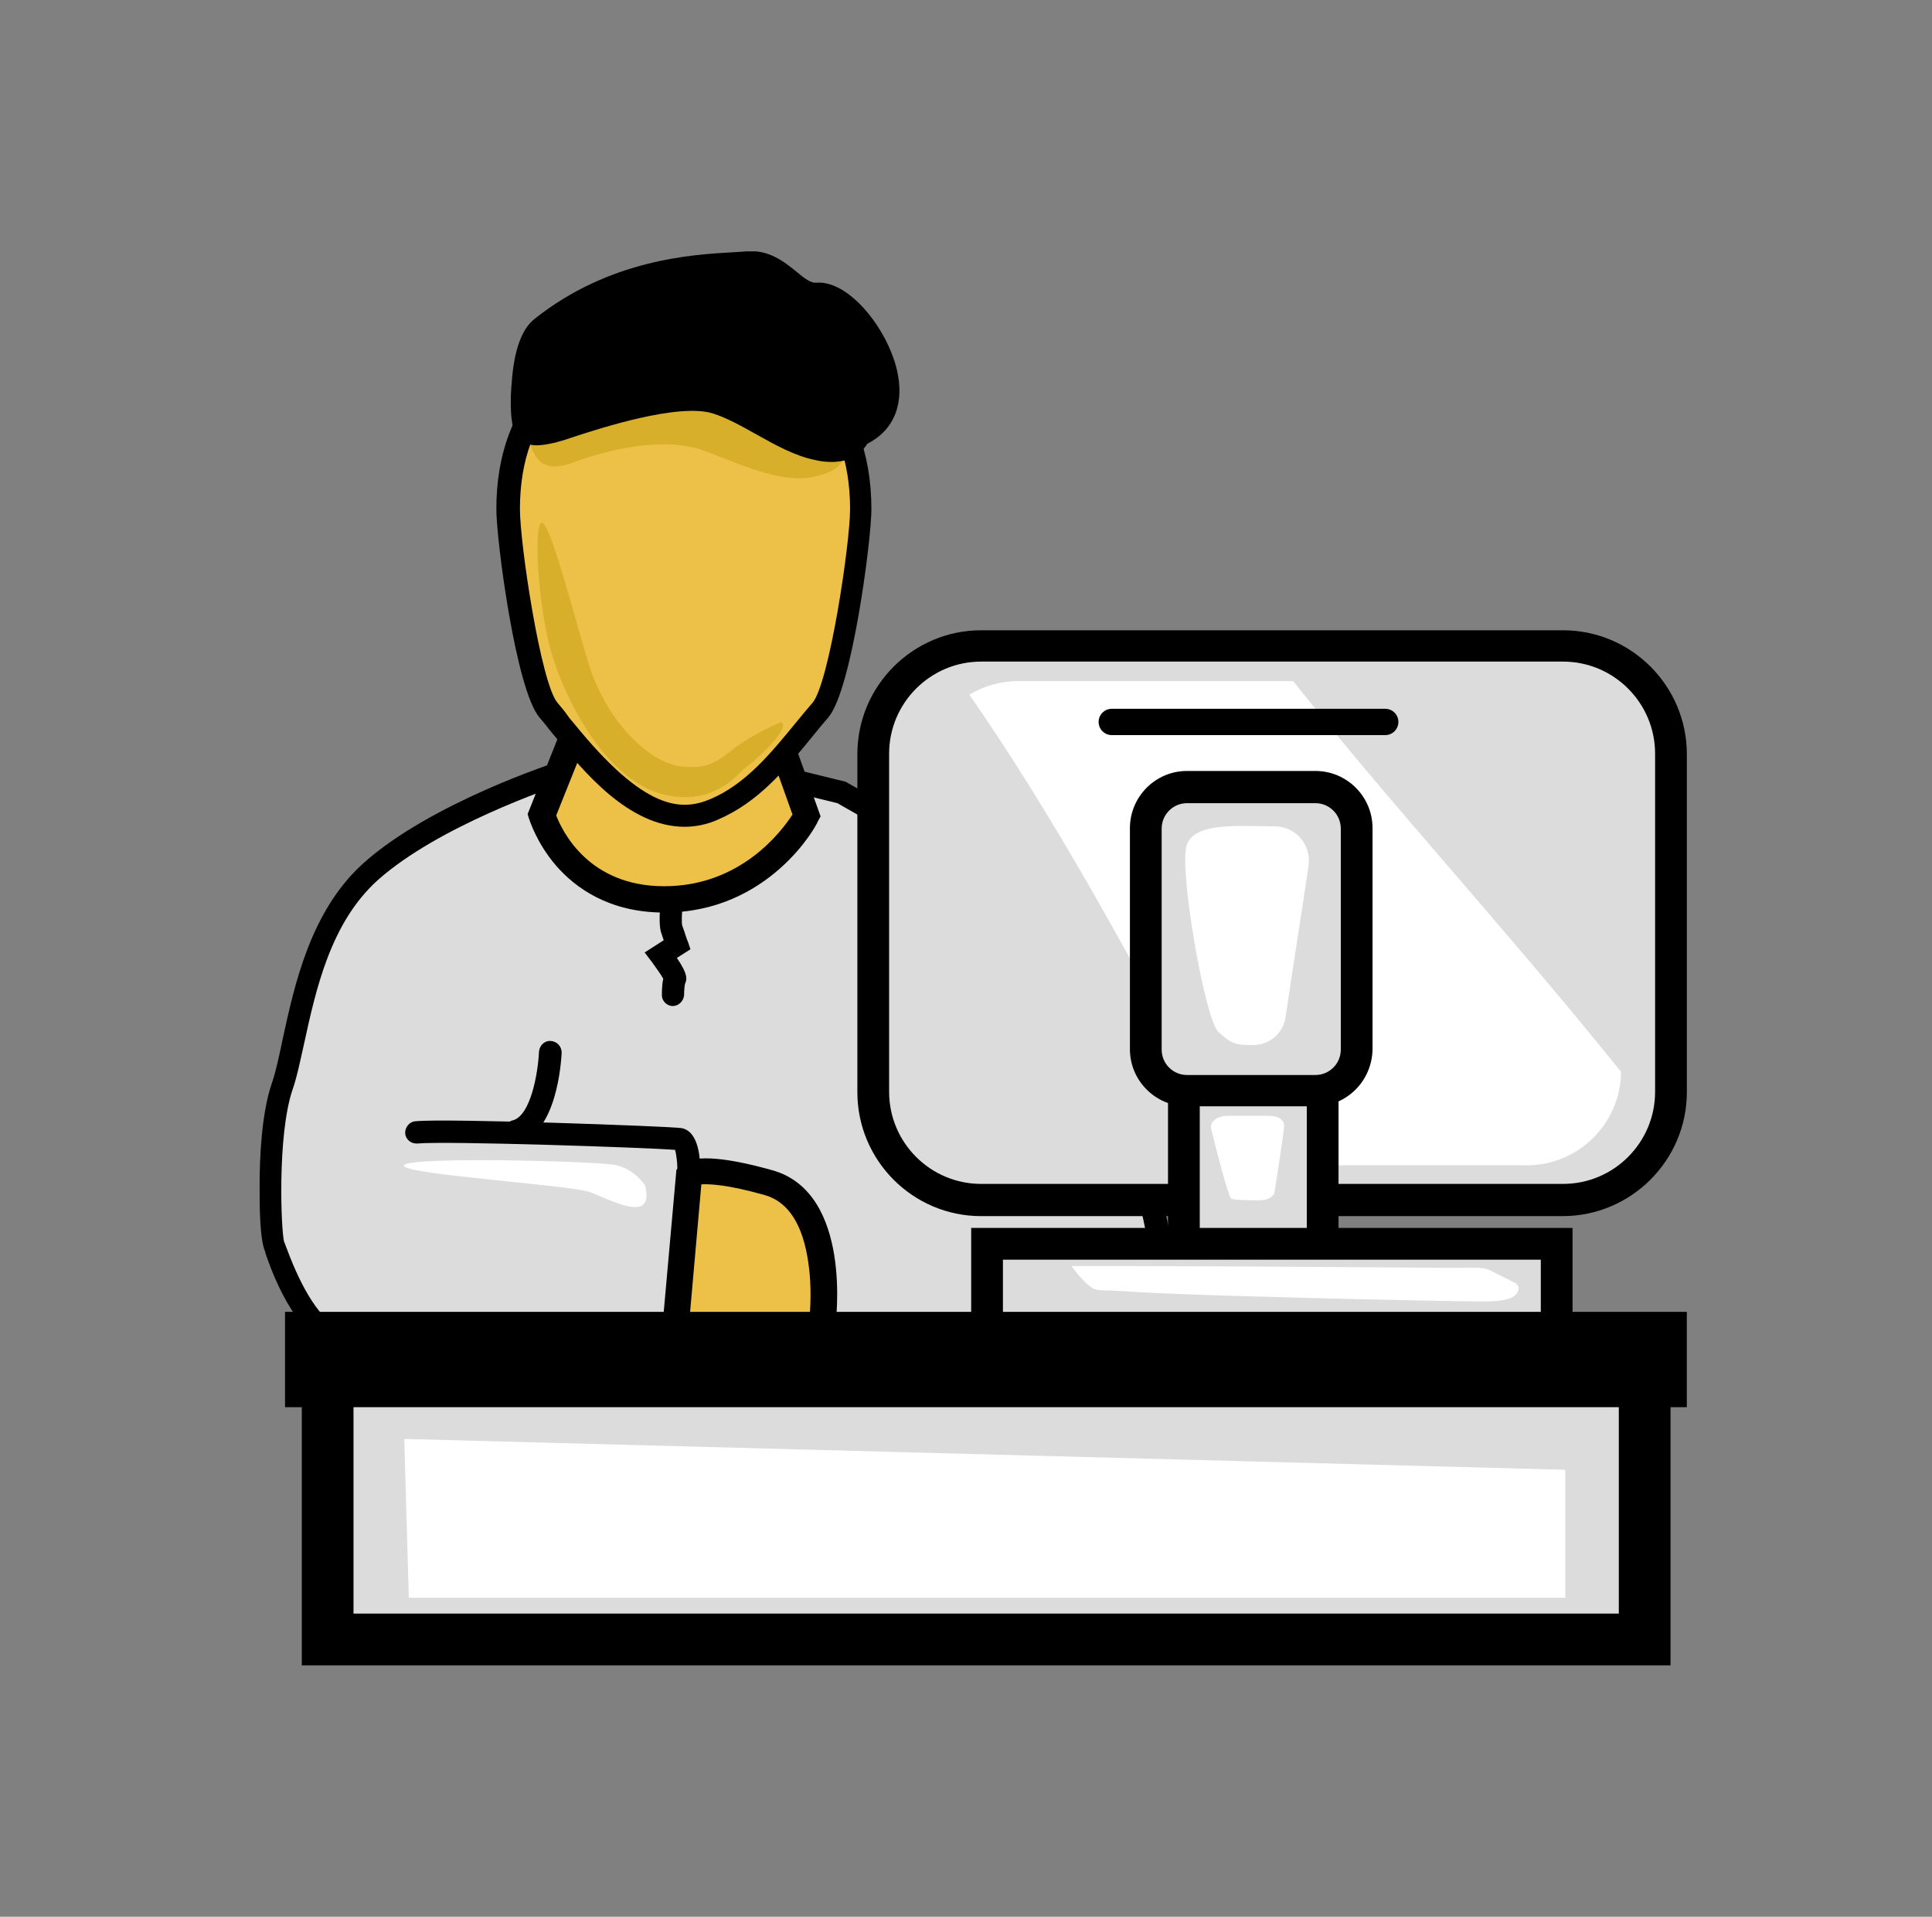
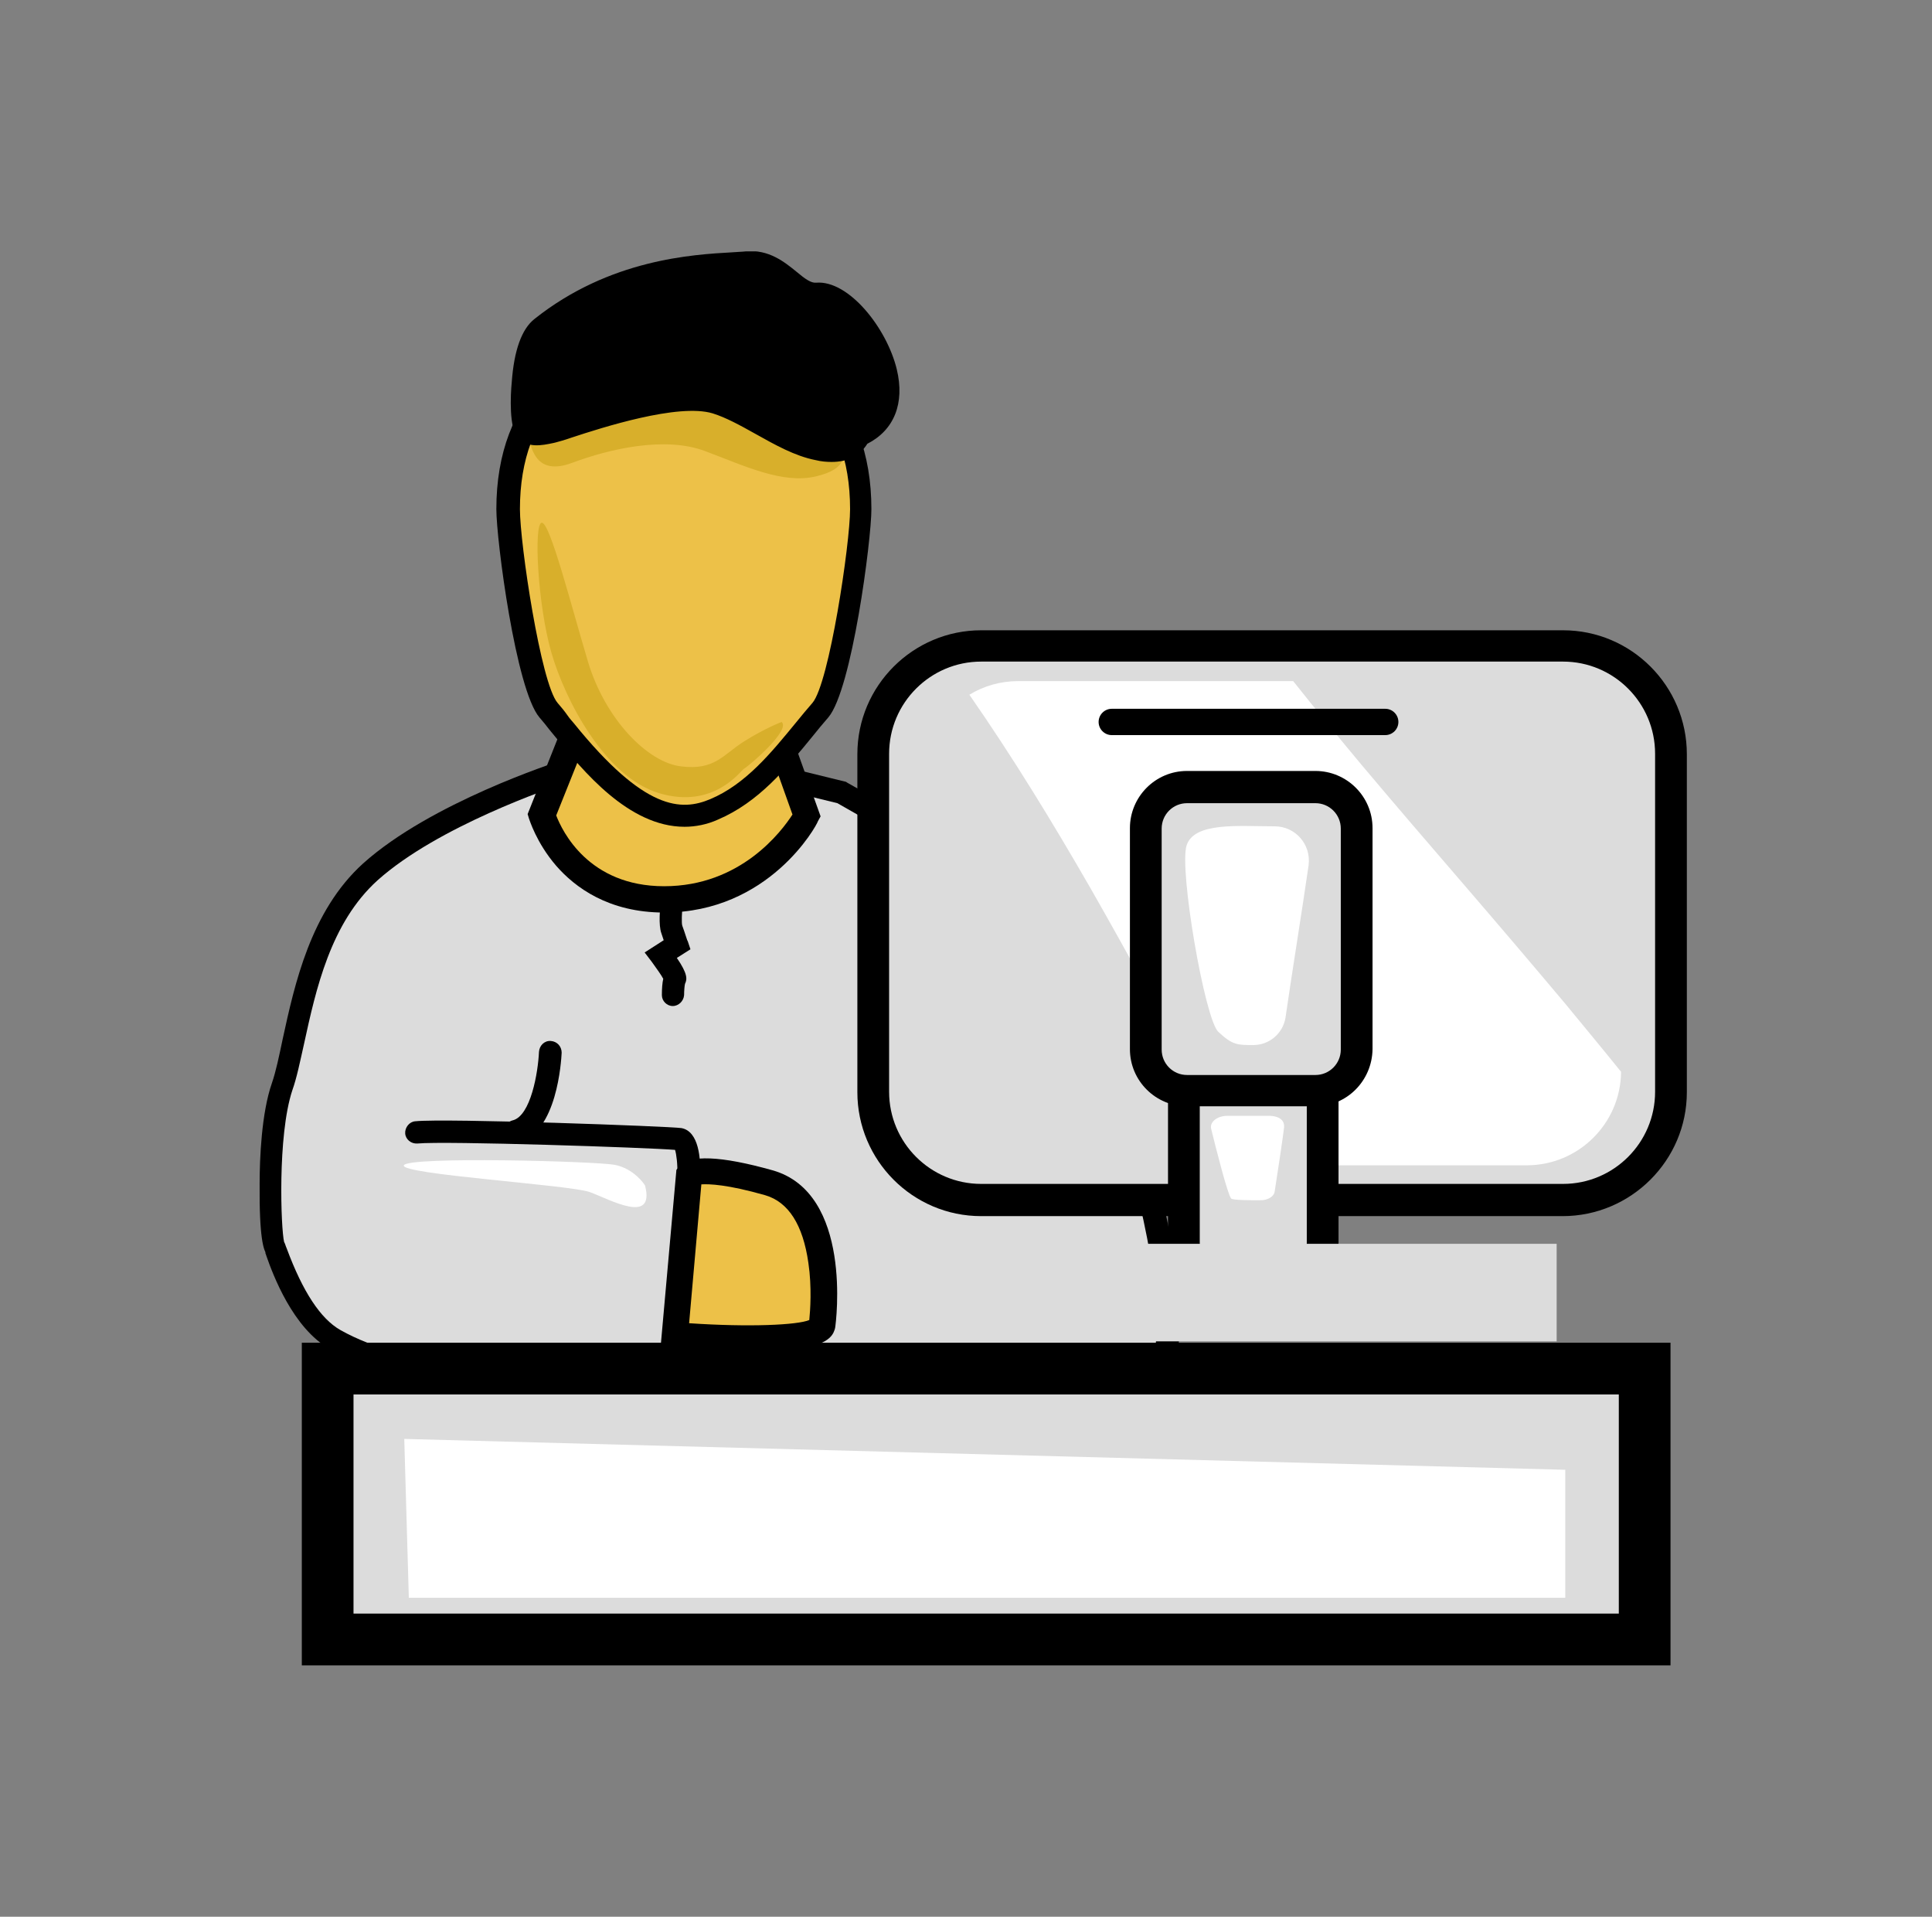
<svg xmlns="http://www.w3.org/2000/svg" width="123" height="122" viewBox="0 0 123 122" fill="none">
  <rect x="0" y="0" width="123" height="122" fill="#808080" stroke="none" />
  <g clip-path="url(#clip0_4859_9771)">
    <path d="M71.474 87.573C79.299 90.779 69.107 61.173 67.374 59.18C65.642 57.188 53.573 50.429 53.573 50.429L48.087 49.1H35.903C35.903 49.1 27.761 51.671 23.546 55.483C19.33 59.325 19.013 65.997 17.945 69.174C16.876 72.351 17.194 79.139 17.483 79.37C17.569 79.456 18.811 83.818 21.351 85.233C25.913 87.804 33.767 88.15 39.974 88.323C49.618 88.641 69.944 86.966 71.474 87.573Z" fill="#DCDCDC" />
    <path d="M42.457 89.075C41.562 89.075 40.725 89.075 39.945 89.046C32.842 88.843 25.509 88.41 21.005 85.868C18.637 84.54 17.367 81.103 16.962 79.947C16.934 79.832 16.876 79.745 16.876 79.687C16.876 79.687 16.905 79.745 16.962 79.803C16.789 79.572 16.5 78.821 16.529 75.355C16.529 73.766 16.645 70.849 17.309 68.943C17.569 68.192 17.771 67.21 18.002 66.112C18.753 62.675 19.763 57.996 23.112 54.963C27.414 51.093 35.383 48.523 35.73 48.407L35.845 48.378H48.203L53.862 49.764L53.948 49.822C55.19 50.515 66.161 56.725 67.923 58.718C68.847 59.787 71.243 66.17 72.918 72.091C74.534 77.81 76.094 85.146 74.361 87.573C73.957 88.121 73.033 88.93 71.243 88.208C70.463 87.977 64.718 88.237 59.145 88.497C53.486 88.786 47.25 89.075 42.457 89.075ZM18.088 79.052C18.146 79.139 18.175 79.283 18.262 79.485C19.272 82.2 20.398 83.933 21.669 84.655C25.913 87.053 33.044 87.457 39.974 87.659C44.853 87.804 52.389 87.457 59.03 87.139C67.605 86.735 70.897 86.619 71.705 86.937C72.744 87.37 73.033 86.966 73.149 86.793C74.217 85.291 73.611 79.947 71.503 72.524C69.713 66.228 67.432 60.394 66.826 59.671C65.469 58.141 56.691 53.028 53.313 51.122L48.001 49.822H36.047C35.094 50.14 27.876 52.595 24.036 56.032C21.034 58.747 20.11 62.993 19.359 66.43C19.099 67.585 18.897 68.596 18.608 69.405C17.655 72.293 17.886 78.243 18.088 79.052Z" fill="black" />
    <path d="M38.558 41.706L34.516 51.902C34.516 51.902 36.046 57.274 42.282 57.274C48.519 57.274 51.377 51.96 51.377 51.96L47.97 42.457L38.558 41.706Z" fill="#EDC148" />
    <path d="M42.282 58.083C38.731 58.083 36.595 56.465 35.411 55.108C34.14 53.635 33.707 52.162 33.678 52.104L33.592 51.815L37.98 40.782L48.548 41.648L52.243 51.96L52.07 52.277C51.984 52.566 48.952 58.083 42.282 58.083ZM35.411 51.902C35.786 52.884 37.461 56.408 42.282 56.408C47.162 56.408 49.761 52.913 50.453 51.844L47.393 43.266L39.135 42.601L35.411 51.902Z" fill="black" />
    <path d="M32.35 32.406C32.35 25.82 36.392 21.719 43.523 21.661C43.552 21.661 43.552 21.661 43.581 21.661C43.61 21.661 43.61 21.661 43.639 21.661C50.77 21.719 54.812 25.82 54.812 32.406C54.812 34.485 53.542 43.699 52.243 45.201C50.251 47.512 48.403 50.255 45.487 51.498C41.56 53.173 38.124 49.187 35.959 46.472C35.612 46.038 35.295 45.605 34.919 45.201C33.649 43.699 32.35 34.485 32.35 32.406Z" fill="#EDC148" />
    <path d="M43.582 52.624C40.002 52.624 37.085 49.014 35.382 46.934C35.238 46.761 35.122 46.616 34.978 46.443C34.776 46.183 34.574 45.923 34.343 45.663C32.841 43.901 31.6 34.37 31.6 32.406C31.6 25.271 36.046 20.997 43.495 20.939H43.524C43.553 20.939 43.582 20.939 43.611 20.939C51.06 20.997 55.477 25.3 55.477 32.406C55.477 34.37 54.236 43.901 52.734 45.663C52.388 46.067 52.041 46.472 51.724 46.876C50.049 48.927 48.288 51.064 45.718 52.162C45.025 52.48 44.275 52.624 43.582 52.624ZM43.553 22.383C36.912 22.441 33.101 26.08 33.101 32.406C33.101 34.601 34.429 43.497 35.497 44.739C35.728 44.999 35.959 45.288 36.161 45.576C36.277 45.75 36.421 45.894 36.537 46.038C41.041 51.613 43.38 51.642 45.227 50.862C47.48 49.909 49.096 47.916 50.684 45.981C51.031 45.547 51.377 45.143 51.724 44.739C52.792 43.497 54.12 34.601 54.12 32.406C54.12 26.08 50.309 22.441 43.668 22.383H43.553Z" fill="black" />
    <path d="M49.761 45.952C49.761 45.952 48.693 46.356 47.365 47.194C46.036 48.031 45.517 49.042 43.38 48.782C41.244 48.551 38.529 45.779 37.432 42.11C36.335 38.442 35.007 33.214 34.487 33.272C33.968 33.33 34.227 38.471 35.094 41.504C35.96 44.537 38.501 49.447 41.965 50.486C45.459 51.526 47.163 49.042 47.365 48.927C47.653 48.782 50.367 46.472 49.761 45.952Z" fill="#D8AF2B" />
    <path d="M52.302 84.367C52.302 84.367 53.37 76.539 48.924 75.268C44.477 74.026 43.842 74.777 43.842 74.777L42.947 85.002C42.947 85.002 51.927 85.753 52.302 84.367Z" fill="#EDC148" />
    <path d="M47.741 86.071C46.47 86.071 44.853 86.013 42.89 85.84L42.053 85.782L43.063 74.46L43.236 74.257C43.872 73.478 45.893 73.564 49.184 74.489C54.295 75.933 53.226 84.164 53.169 84.511L53.14 84.626C52.995 85.031 52.707 86.071 47.741 86.071ZM43.872 84.222C47.712 84.482 50.772 84.338 51.523 84.02C51.581 83.442 51.696 81.94 51.465 80.381C51.119 77.954 50.195 76.51 48.722 76.077C46.297 75.384 45.142 75.355 44.651 75.384L43.872 84.222Z" fill="black" />
    <path d="M43.842 75.499H43.813C43.409 75.471 43.12 75.153 43.12 74.748C43.149 74.142 43.063 73.449 42.976 73.189C41.244 73.044 28.338 72.611 26.576 72.784C26.172 72.813 25.826 72.524 25.797 72.149C25.768 71.773 26.057 71.398 26.432 71.369C28.367 71.167 42.601 71.687 43.38 71.802C44.506 72.004 44.622 73.795 44.564 74.835C44.564 75.21 44.246 75.499 43.842 75.499Z" fill="black" />
    <path d="M32.813 72.727C32.495 72.727 32.206 72.496 32.12 72.178C32.033 71.802 32.264 71.398 32.639 71.311C33.794 71.022 34.256 68.25 34.314 66.95C34.343 66.546 34.66 66.228 35.065 66.257C35.469 66.286 35.758 66.603 35.758 67.008C35.729 67.528 35.469 72.091 32.986 72.727C32.928 72.727 32.87 72.727 32.813 72.727Z" fill="black" />
    <path d="M42.745 57.419C42.745 57.419 42.572 58.718 42.745 59.151C42.919 59.585 43.063 60.105 43.063 60.105L42.023 60.769C42.023 60.769 43.034 62.097 42.919 62.3C42.803 62.502 42.803 63.311 42.803 63.311" fill="#DCDCDC" />
    <path d="M42.831 64.033C42.456 64.033 42.138 63.715 42.138 63.34C42.138 62.906 42.167 62.56 42.225 62.3C42.109 62.069 41.792 61.635 41.503 61.231L41.041 60.624L42.254 59.845C42.196 59.7 42.167 59.556 42.109 59.411C41.907 58.863 42.023 57.765 42.08 57.332C42.138 56.956 42.485 56.667 42.86 56.725C43.235 56.783 43.524 57.13 43.466 57.505C43.409 58.083 43.38 58.747 43.437 58.92C43.611 59.383 43.755 59.902 43.784 59.902L43.957 60.422L43.091 60.971C43.784 61.982 43.755 62.329 43.611 62.617C43.582 62.733 43.553 63.051 43.553 63.34C43.524 63.715 43.206 64.033 42.831 64.033Z" fill="black" />
    <path d="M62.466 76.395H99.509C103.32 76.395 106.381 73.304 106.381 69.52V48.003C106.381 44.19 103.292 41.128 99.509 41.128H62.466C58.654 41.128 55.594 44.219 55.594 48.003V69.52C55.565 73.304 58.654 76.395 62.466 76.395Z" fill="#DCDCDC" />
    <path d="M99.481 77.406H62.466C58.106 77.406 54.584 73.853 54.584 69.52V48.002C54.584 43.641 58.135 40.117 62.466 40.117H99.51C103.87 40.117 107.392 43.67 107.392 48.002V69.52C107.392 73.853 103.841 77.406 99.481 77.406ZM62.466 42.11C59.233 42.11 56.605 44.739 56.605 47.974V69.492C56.605 72.727 59.233 75.355 62.466 75.355H99.51C102.744 75.355 105.371 72.727 105.371 69.492V47.974C105.371 44.739 102.744 42.11 99.51 42.11H62.466Z" fill="black" />
    <path d="M76.555 69.434C74.217 65.13 71.878 60.827 69.453 56.581C67.027 52.364 64.487 48.205 61.715 44.219C62.61 43.67 63.678 43.352 64.833 43.352H82.33C83.773 45.172 85.246 46.963 86.719 48.725C88.855 51.266 91.021 53.779 93.186 56.292C95.352 58.805 97.517 61.347 99.653 63.888C100.837 65.332 102.021 66.748 103.205 68.221C103.176 71.513 100.491 74.171 97.199 74.171H79.154C78.23 72.582 77.393 70.994 76.555 69.434Z" fill="white" />
    <path d="M84.179 79.081V62.386C84.179 61.433 83.399 60.653 82.446 60.653H77.076C76.123 60.653 75.344 61.433 75.344 62.386V79.081C75.344 80.034 76.123 80.814 77.076 80.814H82.446C83.428 80.814 84.179 80.034 84.179 79.081Z" fill="#DCDCDC" />
    <path d="M82.475 81.825H77.104C75.603 81.825 74.361 80.612 74.361 79.081V62.386C74.361 60.885 75.574 59.642 77.104 59.642H82.475C83.976 59.642 85.217 60.856 85.217 62.386V79.081C85.189 80.583 83.976 81.825 82.475 81.825ZM82.475 61.693H77.104C76.7 61.693 76.382 62.011 76.382 62.415V79.11C76.382 79.514 76.7 79.832 77.104 79.832H82.475C82.879 79.832 83.196 79.514 83.196 79.11V62.415C83.168 62.011 82.85 61.693 82.475 61.693Z" fill="black" />
    <path d="M86.344 66.777V52.711C86.344 51.266 85.16 50.082 83.716 50.082H75.545C74.102 50.082 72.918 51.266 72.918 52.711V66.777C72.918 68.221 74.102 69.405 75.545 69.405H83.716C85.189 69.405 86.344 68.221 86.344 66.777Z" fill="#DCDCDC" />
    <path d="M83.745 70.416H75.573C73.581 70.416 71.936 68.798 71.936 66.777V52.711C71.936 50.718 73.552 49.071 75.573 49.071H83.745C85.737 49.071 87.382 50.689 87.382 52.711V66.777C87.353 68.798 85.737 70.416 83.745 70.416ZM75.573 51.122C74.678 51.122 73.957 51.844 73.957 52.739V66.805C73.957 67.701 74.678 68.423 75.573 68.423H83.745C84.639 68.423 85.361 67.701 85.361 66.805V52.739C85.361 51.844 84.639 51.122 83.745 51.122H75.573Z" fill="black" />
    <path d="M20.845 104.363L104.691 104.363L104.691 87.12L20.845 87.12L20.845 104.363Z" fill="#DCDCDC" />
    <path d="M106.353 106H19.215V85.464H106.353V106ZM22.506 102.707H103.061V88.757H22.506V102.707Z" fill="black" />
    <path d="M83.311 55.079C83.485 53.75 82.474 52.595 81.146 52.595C78.865 52.595 76.035 52.306 75.545 53.808C75.054 55.31 76.7 64.87 77.566 65.679C78.461 66.517 78.778 66.517 79.789 66.517C80.799 66.517 81.666 65.795 81.839 64.784C82.185 62.358 82.907 57.881 83.311 55.079Z" fill="white" />
    <path d="M80.742 71.022H78.143C77.508 71.022 77.017 71.398 77.104 71.831C77.45 73.246 78.143 75.962 78.374 76.279C78.461 76.395 79.529 76.395 80.251 76.395C80.713 76.395 81.088 76.164 81.146 75.875C81.319 74.777 81.694 72.293 81.752 71.745C81.81 70.965 80.742 71.022 80.742 71.022Z" fill="white" />
    <path d="M99.104 79.168H62.84V85.377H99.104V79.168Z" fill="#DCDCDC" />
-     <path d="M98.094 80.178V84.367H63.851V80.178H98.094ZM100.115 78.157H98.094H63.851H61.83V80.178V84.367V86.388H63.851H98.094H100.115V84.367V80.178V78.157Z" fill="black" />
-     <path d="M96.593 81.767L96.564 81.738C96.506 81.68 96.419 81.623 96.333 81.594C95.9 81.363 95.438 81.16 95.005 80.929C94.918 80.872 94.803 80.843 94.716 80.785C94.225 80.641 93.503 80.698 92.955 80.698C92.522 80.698 92.089 80.698 91.656 80.698C90.501 80.698 89.375 80.669 88.22 80.669C85.361 80.641 82.503 80.641 79.644 80.612C77.017 80.612 74.419 80.583 71.791 80.583C70.607 80.583 69.424 80.583 68.211 80.583C68.211 80.583 69.019 81.709 69.626 82.027C69.857 82.142 70.434 82.142 70.723 82.142C71.589 82.2 72.426 82.229 73.293 82.287C75.862 82.402 78.432 82.489 81.001 82.547C83.716 82.633 86.458 82.691 89.172 82.749C90.876 82.778 92.579 82.836 94.312 82.836C94.889 82.836 95.496 82.836 96.044 82.662C96.506 82.547 96.853 82.085 96.593 81.767Z" fill="white" />
-     <path d="M106.785 84.107H18.752V88.959H106.785V84.107Z" fill="black" />
-     <path d="M106.179 84.713V88.352H19.359V84.713H106.179ZM107.392 83.5H106.179H19.359H18.146V84.713V88.352V89.566H19.359H106.179H107.392V88.352V84.713V83.5Z" fill="black" />
    <path d="M99.652 101.696V93.551L25.738 91.587L26.027 101.696H99.652Z" fill="white" />
    <path d="M88.191 46.789H70.781C70.319 46.789 69.943 46.414 69.943 45.952C69.943 45.49 70.319 45.114 70.781 45.114H88.191C88.653 45.114 89.028 45.49 89.028 45.952C89.028 46.414 88.653 46.789 88.191 46.789Z" fill="black" />
    <path d="M41.07 75.471C41.041 75.384 40.348 74.373 39.136 74.142C37.923 73.911 25.97 73.593 25.71 74.171C25.45 74.748 36.277 75.413 37.547 75.875C38.818 76.337 41.705 77.983 41.07 75.471Z" fill="white" />
    <path d="M33.824 26.658C33.766 26.831 33.42 27.756 33.651 28.044C33.882 28.362 34.026 30.355 36.423 29.46C38.819 28.564 42.342 27.756 44.882 28.709C47.423 29.662 49.819 30.817 51.927 30.326C54.035 29.835 53.775 28.911 53.544 28.16C53.313 27.409 54.381 23.394 46.239 23.712C38.126 24.058 34.026 26.08 33.824 26.658Z" fill="#D8AF2B" />
    <path d="M54.554 27.524C54.41 27.582 54.265 28.824 52.1 28.391C49.934 27.958 47.682 26.051 45.603 25.445C42.572 24.549 35.931 27.091 35.18 27.265C34.401 27.409 33.939 27.553 33.65 27.236C33.361 26.918 33.217 22.152 34.603 21.055C39.8 16.895 45.661 17.127 47.538 16.953C49.559 16.751 50.425 19.09 51.984 18.946C54.323 18.773 58.798 25.763 54.554 27.524Z" fill="black" />
    <path d="M52.937 29.402C52.619 29.402 52.273 29.373 51.926 29.286C50.598 29.026 49.328 28.304 48.086 27.611C47.105 27.062 46.209 26.571 45.372 26.311C43.178 25.647 38.27 27.236 36.422 27.842C35.844 28.044 35.584 28.102 35.382 28.16L35.267 28.189C34.458 28.362 33.592 28.535 32.957 27.842C32.408 27.236 32.495 25.185 32.581 24.318C32.726 22.297 33.217 20.939 34.025 20.304C38.818 16.491 44.102 16.202 46.642 16.058C46.96 16.029 47.249 16.029 47.48 16C48.952 15.856 49.963 16.693 50.714 17.3C51.262 17.762 51.638 18.022 51.955 17.993C54.034 17.82 56.459 20.881 57.094 23.51C57.614 25.676 56.921 27.38 55.218 28.247C54.727 29.026 53.976 29.402 52.937 29.402ZM44.044 24.318C44.737 24.318 45.343 24.376 45.892 24.549C46.931 24.867 47.971 25.445 48.981 25.994C50.107 26.6 51.262 27.265 52.273 27.467C53.37 27.698 53.543 27.38 53.63 27.207C53.716 27.062 53.861 26.802 54.178 26.658C54.554 26.485 55.737 26.023 55.247 23.972C54.698 21.719 52.764 19.841 52.071 19.87C50.973 19.957 50.194 19.322 49.501 18.744C48.779 18.166 48.317 17.791 47.624 17.849C47.393 17.877 47.076 17.877 46.729 17.906C44.391 18.022 39.511 18.282 35.18 21.748C34.458 22.325 34.314 25.243 34.401 26.427C34.545 26.398 34.718 26.369 34.862 26.34L34.978 26.311C35.065 26.282 35.44 26.167 35.815 26.051C38.645 25.185 41.676 24.318 44.044 24.318Z" fill="black" />
  </g>
  <defs>
    <clipPath id="clip0_4859_9771">
      <rect width="90.891" height="90" fill="white" transform="translate(16.5 16)" />
    </clipPath>
  </defs>
</svg>